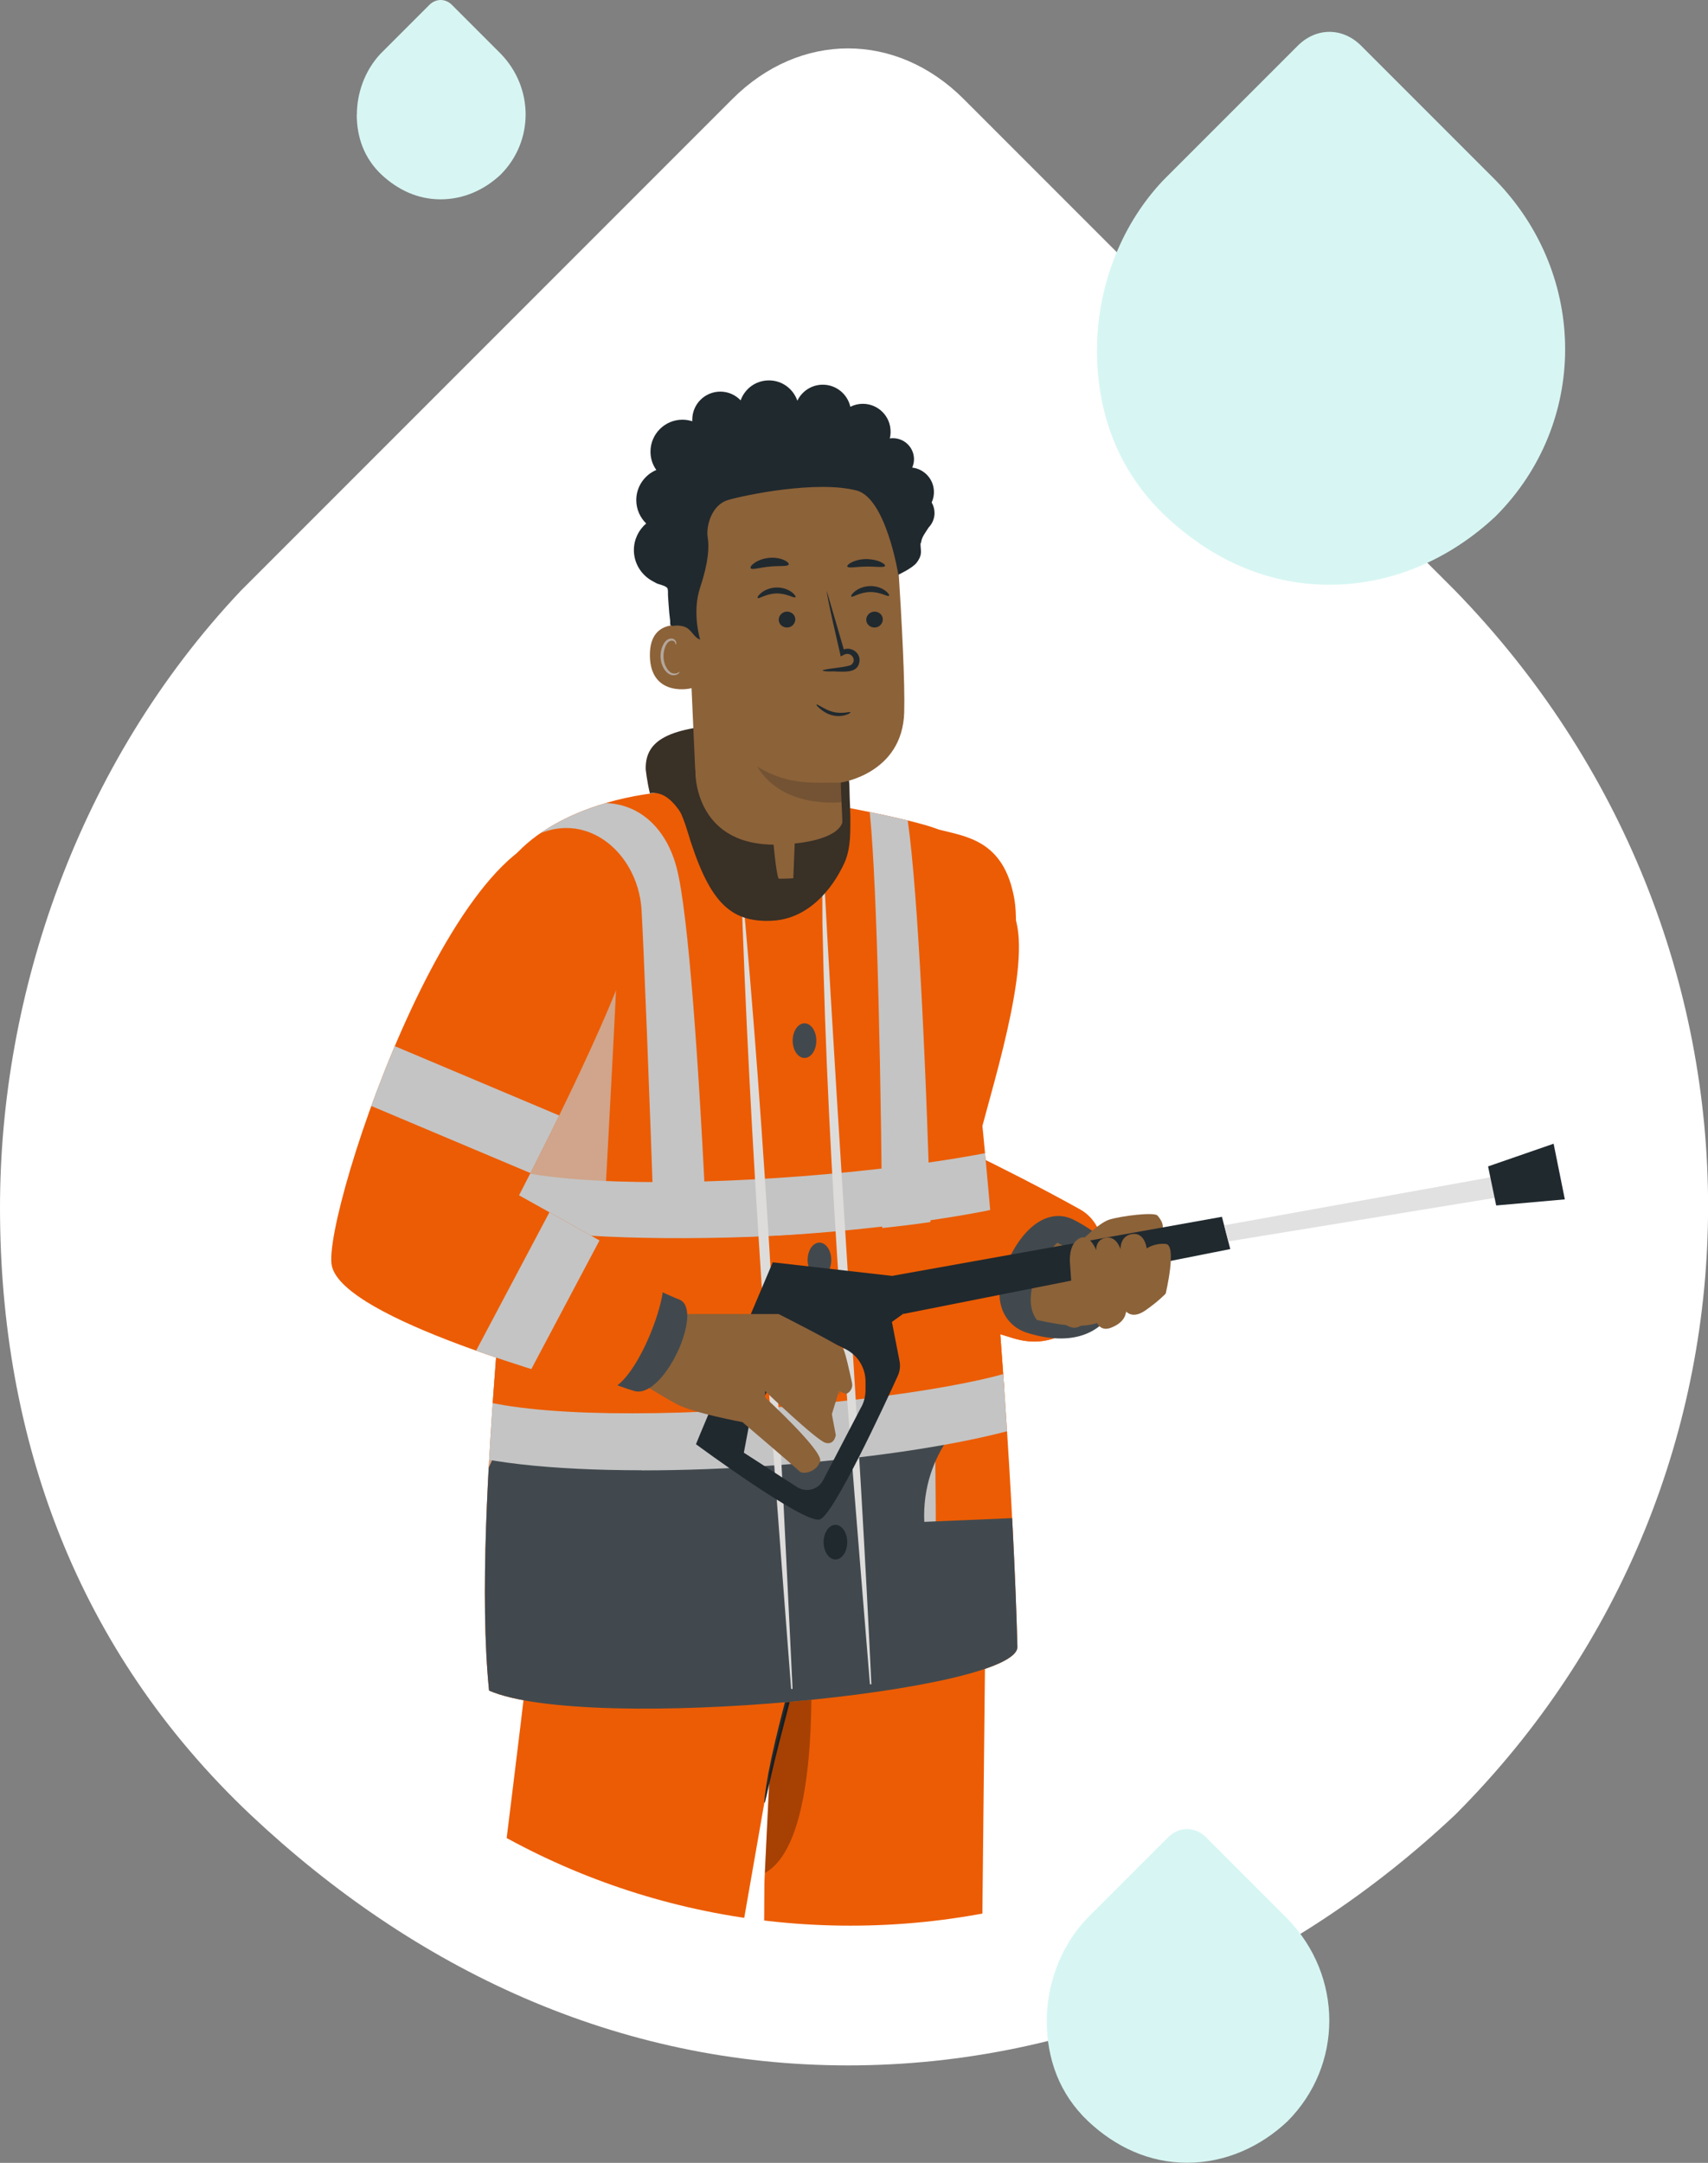
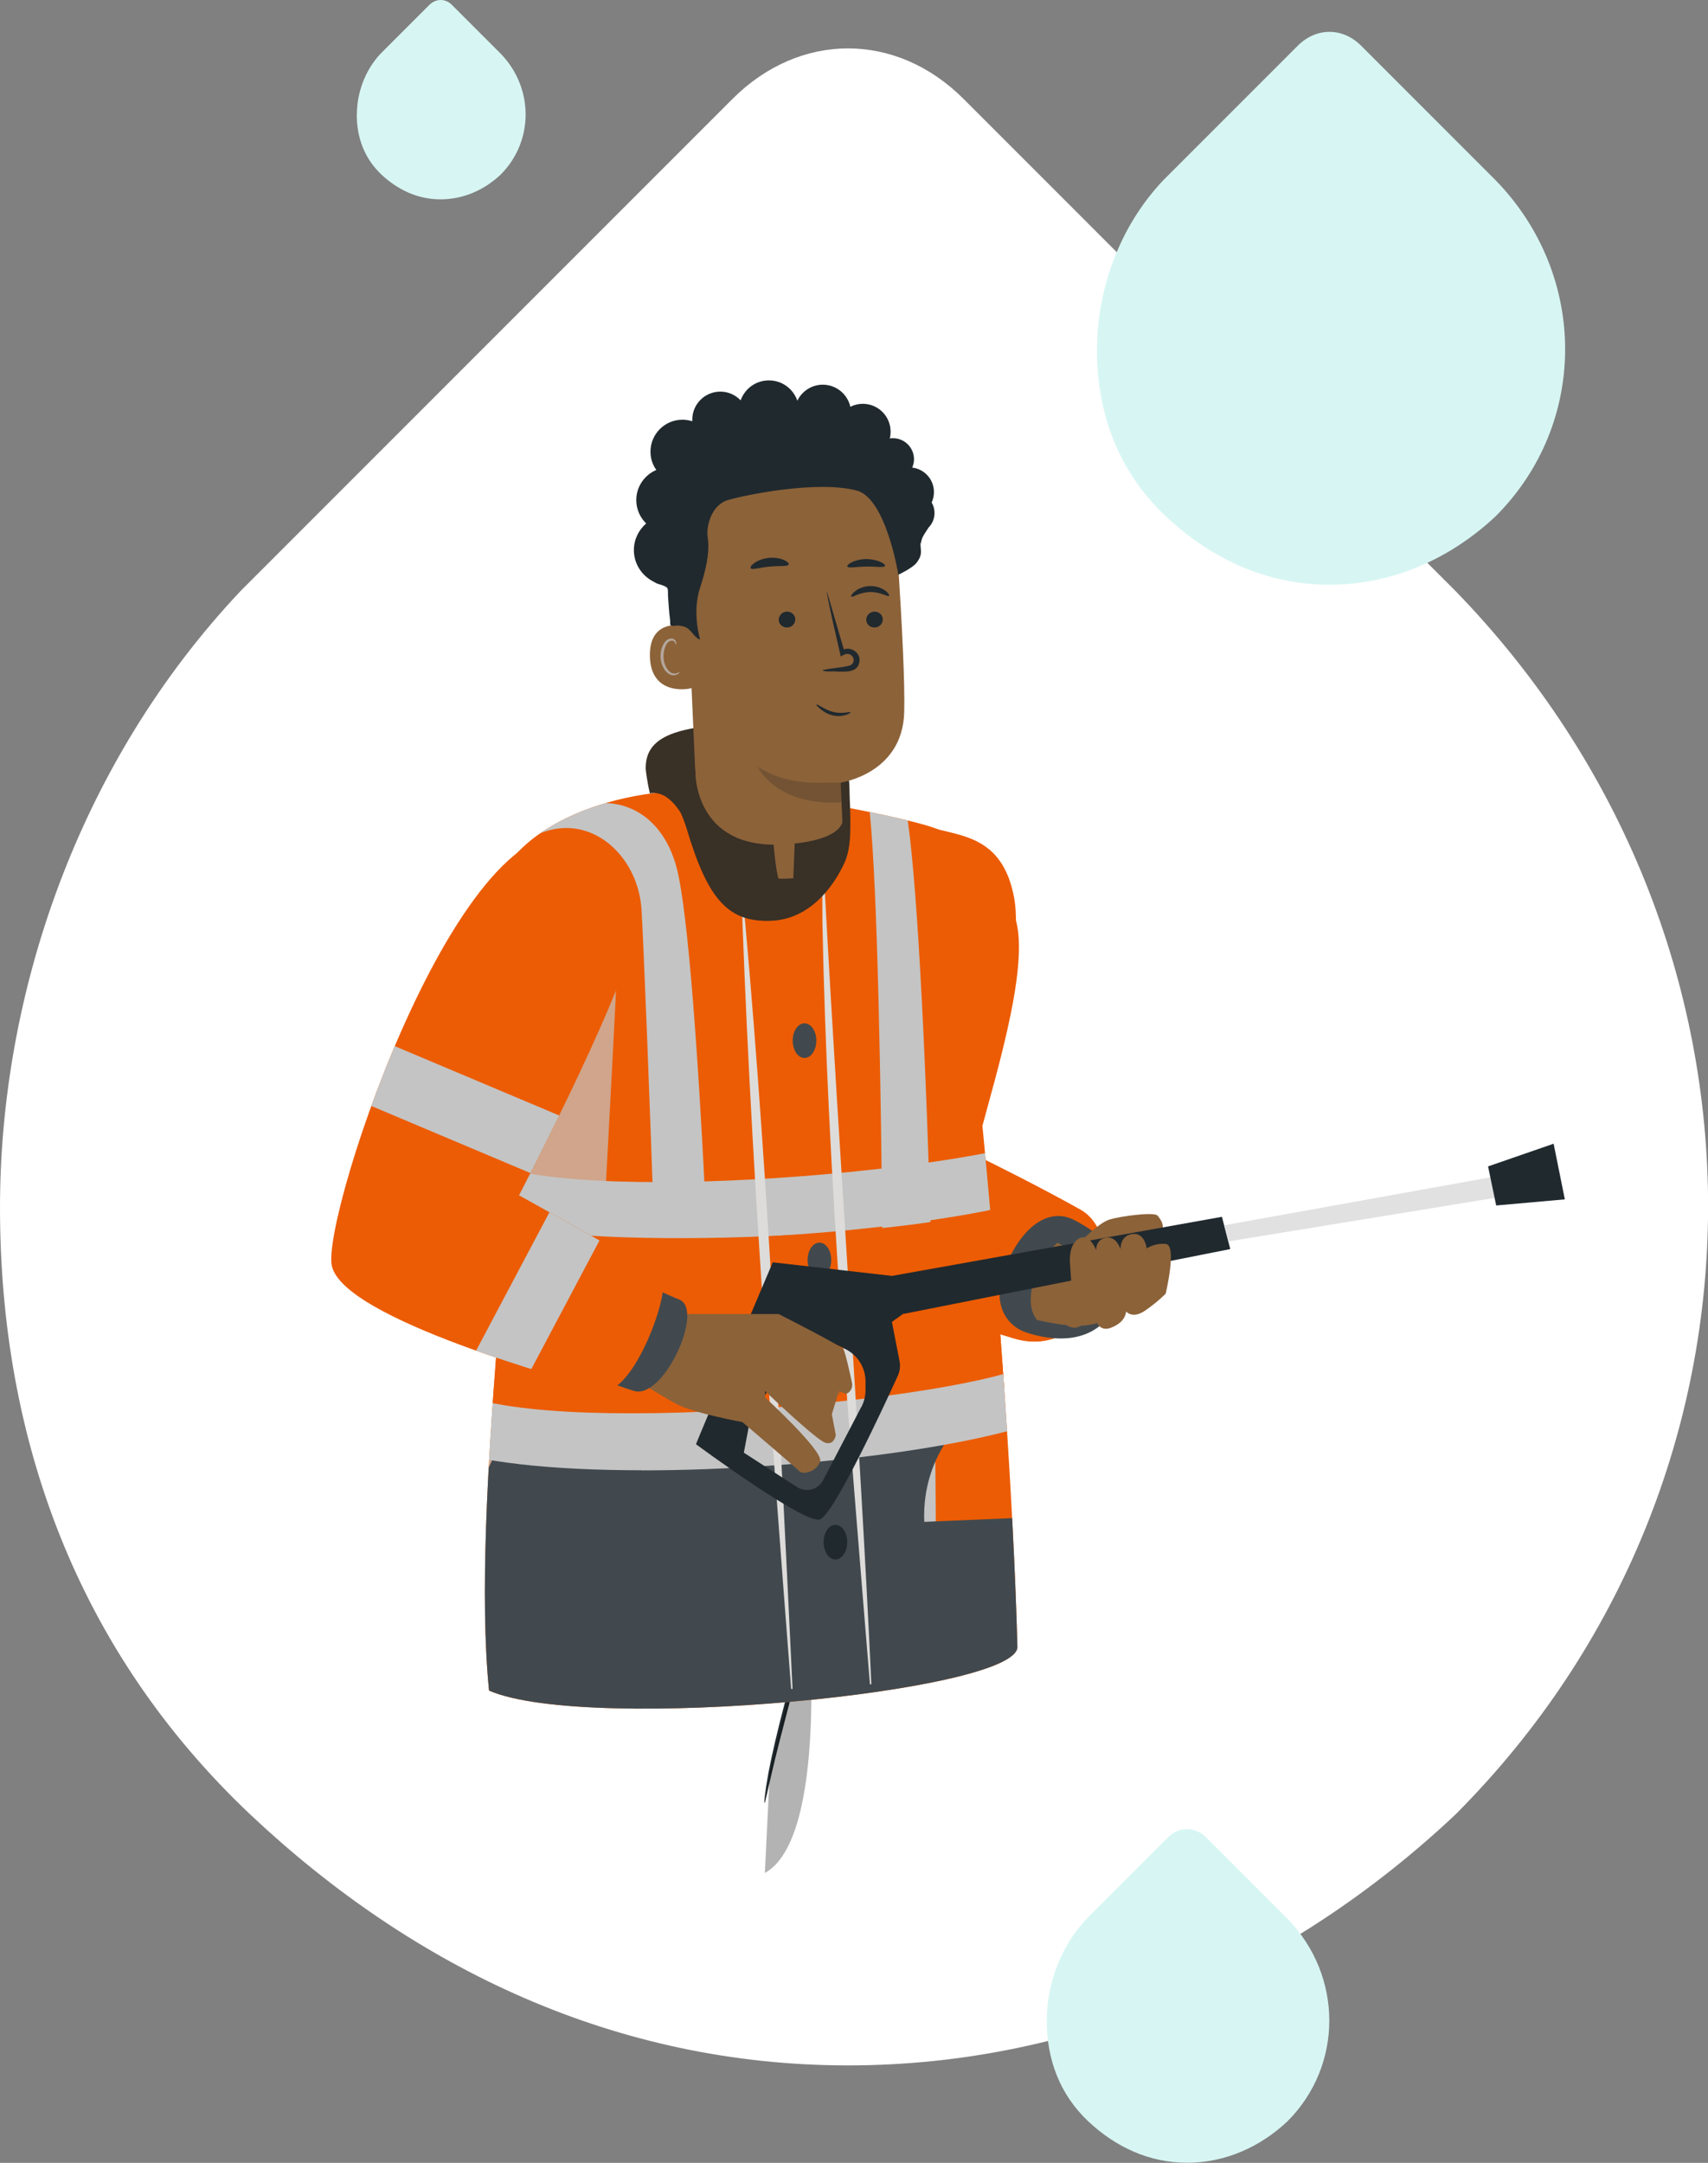
<svg xmlns="http://www.w3.org/2000/svg" viewBox="0 0 143.05 181.09">
  <rect x="0" y="0" width="143.05" height="181.09" fill="#808080" stroke="none" />
  <defs>
    <style>
      .cls-1 {
        fill: none;
      }

      .cls-2 {
        fill: #fff;
      }

      .cls-2, .cls-3 {
        fill-rule: evenodd;
      }

      .cls-4, .cls-5, .cls-6, .cls-7 {
        mix-blend-mode: multiply;
      }

      .cls-4, .cls-8 {
        opacity: .3;
      }

      .cls-5 {
        opacity: .5;
      }

      .cls-6 {
        opacity: .7;
      }

      .cls-9 {
        isolation: isolate;
      }

      .cls-10 {
        fill: #c4c4c4;
      }

      .cls-11 {
        fill: #41494e;
      }

      .cls-12 {
        clip-path: url(#clippath-3);
      }

      .cls-13 {
        clip-path: url(#clippath-2);
      }

      .cls-14 {
        fill: #ffc39f;
      }

      .cls-15 {
        fill: #393026;
      }

      .cls-16 {
        fill: #e1e1e1;
      }

      .cls-17 {
        fill: #8c6239;
      }

      .cls-18 {
        fill: #dddcda;
      }

      .cls-19 {
        fill: #ec5c04;
      }

      .cls-3 {
        fill: #d7f6f3;
      }

      .cls-20 {
        fill: #20292e;
      }

      .cls-21 {
        clip-path: url(#clippath);
      }
    </style>
    <clipPath id="clippath">
      <path class="cls-1" d="M95.64,46.24v-17.3h-48.85v17.31c-21,9.36-35.65,30.41-35.65,54.89,0,33.18,26.9,60.09,60.09,60.09s60.09-26.9,60.09-60.09c0-24.49-14.66-45.54-35.67-54.9Z" />
    </clipPath>
    <clipPath id="clippath-2">
      <path class="cls-19" d="M63.55,66.43c-11.49-1.41-18.93,2.55-21.22,6.25,0,0-.88,19.02.26,21.4,1.14,2.38-3.21,31.79-1.63,47.47,8.37,3.61,44.52.09,44.25-3.7-.62-23.69-4.76-67.64-6.69-68.43-1.94-.79-9.95-2.38-14.97-2.99Z" />
    </clipPath>
    <clipPath id="clippath-3">
      <path class="cls-19" d="M49.46,70.31c2.62,1.38,4.58,4.1,3.57,8.41-1.3,5.52-9.56,21.36-9.56,21.36,0,0,10.83,6.01,11.89,6.8s-2.38,10.28-5.02,9.49-21.58-5.9-22.55-10.39c-.9-4.18,11.36-41.1,21.66-35.67Z" />
    </clipPath>
  </defs>
  <g class="cls-9">
    <g id="Calque_2" data-name="Calque 2">
      <g id="svg93">
        <g>
          <path class="cls-2" d="M0,101.1c0-17.76,6.46-37.12,20.18-51.65L61.34,8.29c5.65-5.65,13.72-5.65,19.37,0l41.16,41.16c28.25,29.05,28.25,74.25,0,102.5-13.72,12.91-31.48,20.98-50.84,20.98s-36.32-8.07-50.04-20.98C6.46,138.23,0,120.47,0,101.1Z" />
          <path class="cls-3" d="M87.67,169.2c0-2.94,1.07-6.14,3.34-8.55l6.81-6.81c.93-.93,2.27-.93,3.2,0l6.81,6.81c4.67,4.81,4.67,12.28,0,16.96-2.27,2.14-5.21,3.47-8.41,3.47s-6.01-1.34-8.28-3.47c-2.4-2.27-3.47-5.21-3.47-8.41Z" />
          <path class="cls-3" d="M91.88,29.27c0-4.87,1.77-10.18,5.53-14.16l11.28-11.28c1.55-1.55,3.76-1.55,5.31,0l11.28,11.28c7.74,7.96,7.74,20.35,0,28.1-3.76,3.54-8.63,5.75-13.94,5.75s-9.96-2.21-13.72-5.75c-3.98-3.76-5.75-8.63-5.75-13.94Z" />
          <path class="cls-3" d="M29.89,9.59c0-1.75.64-3.67,1.99-5.1L35.95.42c.56-.56,1.36-.56,1.91,0l4.07,4.07c2.79,2.87,2.79,7.34,0,10.13-1.36,1.28-3.11,2.07-5.03,2.07s-3.59-.8-4.95-2.07c-1.44-1.36-2.07-3.11-2.07-5.03Z" />
          <g class="cls-21">
            <g>
              <g>
                <path class="cls-19" d="M76.49,70.04c3.18.85,7.84,2.64,8.72,7.57s-2.91,15.76-3.52,19.11c1.67.79,5.59,2.77,8.76,4.54,4.4,2.45,1.28,12.85-5.55,10.79-3.58-1.08-7-2.29-8.85-2.99,0,0-7.59-41.16.44-39.01Z" />
                <path class="cls-19" d="M78.52,69.43c2.38.62,5.55.88,6.43,5.81.88,4.93-2.64,18.14-3.26,21.49,1.67.79,5.59,2.77,8.76,4.54,4.4,2.45,1.28,12.85-5.55,10.79-3.58-1.08-7-2.29-8.85-2.99,0,0-5.58-41.72,2.47-39.63Z" />
                <path class="cls-11" d="M85.96,111.57c3.81,1.22,6.33.08,7.44-2.2,1.03-2.11,1.28-4.76-3.43-7.22-1.92-1-4.14.22-5.64,3.61-1.56,3.52.16,5.34,1.63,5.81Z" />
                <path class="cls-17" d="M73.76,106.06s2.56,1.08,5.78,2.24c-.12-1-.2-7.4-.24-11.64l-5.54,9.4ZM93.49,106.69l-4.93-2.64c-1.66,1.48-3.02,4.84-1.71,6.47,1.13.25,2.17.43,3.03.47,5.11.26,3.61-4.31,3.61-4.31Z" />
                <g>
-                   <path class="cls-14" d="M53.36,79.95c-.07-.01.07-.74,0-1.92-.06-1.17-.4-2.8-1.32-4.34-.92-1.54-2.2-2.6-3.21-3.21-1.01-.62-1.72-.84-1.7-.9,0-.02.19,0,.52.1.32.1.78.28,1.32.56,1.07.56,2.44,1.64,3.4,3.25.96,1.61,1.27,3.32,1.27,4.53,0,.61-.06,1.09-.12,1.43-.07.33-.13.51-.15.5Z" />
                  <path class="cls-20" d="M53.36,79.95c-.07-.01.07-.74,0-1.92-.06-1.17-.4-2.8-1.32-4.34-.92-1.54-2.2-2.6-3.21-3.21-1.01-.62-1.72-.84-1.7-.9,0-.02.19,0,.52.1.32.1.78.28,1.32.56,1.07.56,2.44,1.64,3.4,3.25.96,1.61,1.27,3.32,1.27,4.53,0,.61-.06,1.09-.12,1.43-.07.33-.13.51-.15.5Z" />
                </g>
                <g>
-                   <path class="cls-19" d="M60.43,88.6l19.88-.83,1.35,28.21.92,15.38-.92,87.63h-16.09l-1.67-40.7.12-20.69.44-9.2-6.12,35.01-4.59,37.32-18.43-1.92s2.85-31.99,3.76-38.52c.91-6.53,5.22-41.19,5.22-41.95s1.82-19.29,1.82-19.29l.2-3.57s8.46-2.36,10.73-7.07c2.28-4.71,3.36-19.83,3.36-19.83Z" />
                  <path class="cls-19" d="M61.52,79.44c-4.45-8.43-8-11.79-8-11.79l-3.06.74c3.61.2,10.48,20.59,10.48,20.59l4.28-.14s.1-2.21-3.7-9.4Z" />
                  <path class="cls-19" d="M77.67,70.9l-2.89-1.17.08.42c0,.34,1.71,18.83,1.71,18.83l2.79-.69-1.69-17.39Z" />
                  <path class="cls-20" d="M54.17,122.2s.18.58.04,1.52c-.12.93-.59,2.24-1.61,3.31-1.02,1.07-2.3,1.6-3.22,1.77-.94.18-1.53.07-1.52.03,0-.06.58-.06,1.46-.3.87-.23,2.06-.77,3.01-1.77.95-1,1.43-2.21,1.62-3.09.19-.89.16-1.47.22-1.47Z" />
                  <path class="cls-20" d="M67.87,134.05c.05,0,.03.99-.3,2.53-.31,1.54-.84,3.65-1.44,5.96-.61,2.32-1.15,4.41-1.5,5.94-.36,1.52-.54,2.48-.6,2.47-.03,0-.01-.25.04-.68.05-.44.15-1.07.29-1.84.29-1.55.79-3.66,1.4-5.98.61-2.32,1.18-4.4,1.55-5.92.39-1.52.51-2.47.56-2.47Z" />
                  <g class="cls-8">
                    <path d="M67.72,135.16c-.03.19,1.68,18.73-3.66,21.66l.41-8.41,3.25-13.25Z" />
                  </g>
                </g>
                <g>
                  <path class="cls-19" d="M63.55,66.43c-11.49-1.41-18.93,2.55-21.22,6.25,0,0-.88,19.02.26,21.4,1.14,2.38-3.21,31.79-1.63,47.47,8.37,3.61,44.52.09,44.25-3.7-.62-23.69-4.76-67.64-6.69-68.43-1.94-.79-9.95-2.38-14.97-2.99Z" />
                  <g class="cls-13">
                    <g class="cls-6">
                      <path class="cls-10" d="M48.62,138.39c.09-3.17,3.21-57.42,3.13-59.53s-7.88-3.43-7.88-3.43c0,0-7.18,59.27-5.15,60.5s9.91,2.47,9.91,2.47Z" />
                    </g>
                    <path class="cls-10" d="M46.51,68.42c4.58-2.64,8.88-.72,10.17,4.27,1.94,7.49,3.61,51.08,3.43,66.76l-4.49,2.64c.18-15.68-1.58-60.77-1.89-65.92-.31-5.15-5.46-9.25-10.48-5.2" />
                    <path class="cls-10" d="M75.7,66.87c1.81,7.52,3.03,55.19,2.59,70.86l-4.54,2.57c.44-15.67.24-66.41-1.13-74.01" />
                    <path class="cls-10" d="M56.04,103.74c-7.39,0-13.93-.63-17.37-2.11l1.89-4.38c9.19,3.97,45.55.26,48.82-2.86-.09.09-.35.46-.31,1.03l4.76-.33c.06.87-.2,2.14-1.78,3.26-4.3,3.04-21.73,5.4-36.01,5.4Z" />
                    <path class="cls-19" d="M58.13,118.76c-10.06,0-19.49-.98-24.06-3.11l6.36-13.69c6.53,3.03,38.23,1.65,43.97-1.2-.92.46-2.89,2.5-2.76,5.6l15.08-.64c.13,3.06-1.38,5.87-4.15,7.72-5.08,3.4-20.39,5.31-34.44,5.31Z" />
                    <path class="cls-11" d="M57.52,144.39c-9.05,0-18.93-.77-24.93-3.56l10.38-22.34-.1-.04c6.29,2.44,34.13,1.21,40.14-1.19-1.86.74-5.84,4.33-5.6,10.16l24.61-1.04c.2,4.69-2.15,9.13-6.27,11.89-4.96,3.31-15.26,5.32-30.63,5.96-2.38.1-4.96.17-7.6.17Z" />
                    <path class="cls-10" d="M53.75,123.1c-7.39,0-13.93-.63-17.37-2.11l1.89-4.38c9.19,3.97,45.55.26,48.83-2.86-.09.09-.35.46-.31,1.03l4.76-.33c.06.87-.2,2.14-1.78,3.26-4.3,3.04-21.73,5.4-36.01,5.4Z" />
                  </g>
                </g>
                <path class="cls-15" d="M54.08,64.41c-.05-2.39,1.8-3.59,7.79-3.79,5.74-.19,9.23,2.59,9.27,5.17.02,1.65.11,1.83.07,3.9-.06,3.03-1.34,4.04-2.49,4.14-.62.05-6.48.85-9.45-1.32-.68-.5-2.14-6.63-4.84-6.08-.26-1.1-.35-2.03-.35-2.03Z" />
                <g class="cls-7">
                  <path class="cls-18" d="M62.05,73.3c2.12,22.31,3.26,45.75,4.33,68.11,0,0-.12,0-.12,0-1.71-22.19-3.52-46.01-4.21-68.12h0Z" />
                </g>
                <g class="cls-7">
                  <path class="cls-18" d="M68.8,73.22v-.07s-.04,0,.06-.09c.1,0,.08.07.08.06.08.54.13,1.47.17,2.02,1.14,21.19,2.89,44.68,3.87,65.88,0,0-.12,0-.12,0-1.73-21.21-3.56-42.46-3.98-63.75,0-1.09,0-2.91-.05-3.99,0,0-.01-.13-.01-.13h0s-.02.02.07.02c.08-.08.02-.02.04-.02,0,0,0,.06,0,.06,0,0-.12,0-.12,0h0Z" />
                </g>
                <ellipse class="cls-11" cx="67.38" cy="87.13" rx=".99" ry="1.45" />
                <ellipse class="cls-11" cx="68.63" cy="105.49" rx=".99" ry="1.45" />
                <ellipse class="cls-20" cx="69.97" cy="129.12" rx=".99" ry="1.45" />
                <g>
                  <path class="cls-20" d="M75.62,110.02l-.53-3.15-10.37-1.18s-6.3,14.84-6.43,15.23c0,0,9.06,6.7,10.37,6.3,1.14-.34,5.41-9.56,6.53-12.02.18-.39.23-.82.15-1.24l-.64-3.28.92-.66ZM72.14,117.79l-3.2,6.14c-.41.8-1.42,1.06-2.18.58l-4.46-2.88.4-2.12,4.25-8.26,3.18,1.38.61.29c1.07.5,1.75,1.57,1.75,2.75v.72c0,.49-.12.97-.34,1.4Z" />
                  <path class="cls-17" d="M56.64,110.02h8.57s5.21,2.63,5.43,2.96c.15.23.52,1.86.72,2.81.08.39-.13.78-.5.92l-.6-.23-.59,1.93.33,1.74s-.11.87-.87.65c-.76-.22-5.05-4.33-5.05-4.33v.53s4.83,4.45,4.61,5.32-1.4,1.19-1.73.87c-.33-.33-4.78-4.12-4.78-4.12,0,0-4.12-.76-5.53-1.52-1.41-.76-4.34-2.6-4.34-2.6l4.34-4.91Z" />
                  <g class="cls-5">
-                     <path class="cls-17" d="M65.14,114.16s.4-.04.92.28c.52.32,1.08.89,1.69,1.53,1.21,1.29,2.02,2.47,1.94,2.53-.09.07-1.02-1-2.22-2.27-.6-.63-1.13-1.23-1.56-1.57-.43-.35-.77-.45-.76-.5Z" />
+                     <path class="cls-17" d="M65.14,114.16s.4-.04.92.28Z" />
                  </g>
                  <g class="cls-5">
                    <path class="cls-17" d="M66.43,112.26s.36.05.88.31c.51.26,1.19.69,1.8,1.35.61.66.96,1.41,1.12,1.97.15.56.14.92.1.93-.12.03-.33-1.4-1.5-2.64-1.15-1.22-2.46-1.8-2.39-1.92Z" />
                  </g>
                  <g>
                    <path class="cls-11" d="M44.85,103.25s10.85,5.12,12.02,5.55c2.18.79-1.28,8.41-3.76,7.66s-8.73-3.11-9.64-7.33" />
                    <g>
                      <path class="cls-19" d="M49.46,70.31c2.62,1.38,4.58,4.1,3.57,8.41-1.3,5.52-9.56,21.36-9.56,21.36,0,0,10.83,6.01,11.89,6.8s-2.38,10.28-5.02,9.49-21.58-5.9-22.55-10.39c-.9-4.18,11.36-41.1,21.66-35.67Z" />
                      <g class="cls-12">
                        <rect class="cls-10" x="26.87" y="89.81" width="21.84" height="5.38" transform="translate(38.91 -7.41) rotate(22.86)" />
                        <polygon class="cls-10" points="50.86 102.63 40.63 121.93 36.56 119.34 46.79 100.04 50.86 102.63" />
                      </g>
                    </g>
                  </g>
                </g>
                <path class="cls-17" d="M89.75,104.7s2.11-2.26,3.14-2.58c1.03-.32,3.8-.66,4.06-.34.26.32.75.93.16,1.6-.03.04-.07.08-.11.11-.37.35-.93.39-1.38.16h0s-5.86,1.05-5.86,1.05Z" />
                <polygon class="cls-20" points="102.34 101.88 74.69 106.83 75.62 110.02 103.04 104.58 102.34 101.88" />
                <polygon class="cls-16" points="102.53 102.59 125.34 98.48 125.65 100.22 102.88 103.94 102.53 102.59" />
                <polygon class="cls-20" points="131.06 100.42 125.31 100.93 124.63 97.66 130.12 95.76 131.06 100.42" />
                <g>
                  <path class="cls-17" d="M87.19,108.31s1.74,3.33,3.1,2.8c1.36-.53,1.29-1.37,1.29-1.37,0,0,.12,1.94,1.46,1.43,1.34-.51,1.26-1.39,1.26-1.39,0,0,.51.72,1.64-.07s1.69-1.4,1.69-1.4c0,0,.98-4.09,0-4.16-.98-.08-1.59.38-1.59.38,0,0-.15-1.36-1.21-1.21-1.06.15-.98,1.29-.98,1.29,0,0-.32-1.14-1.22-.98-.9.16-.82,1.05-.82,1.05,0,0-.54-1.48-1.44-.98-.9.5-.76,2-.76,2l.14,2.05-2.56.57Z" />
                  <g class="cls-5">
                    <path class="cls-17" d="M91.79,104.81c.09-.04.56,1.49.51,2.93.02,2.17-.29,2.77-.37,2.73-.05-.02.05-1.48.02-2.91s-.21-2.74-.15-2.75Z" />
                  </g>
                  <g class="cls-5">
                    <path class="cls-17" d="M94.31,109.92c-.11-.02.03-1.23-.11-2.72-.13-1.49-.5-2.65-.39-2.69.09-.04.63,1.11.77,2.66.15,1.54-.17,2.78-.27,2.75Z" />
                  </g>
                  <g class="cls-5">
                    <path class="cls-17" d="M95.94,109.71c-.11-.04.28-1.15.28-2.58.02-1.42-.35-2.54-.24-2.58.08-.05.64,1.07.62,2.58,0,1.51-.58,2.62-.67,2.57Z" />
                  </g>
                </g>
                <path class="cls-17" d="M75.23,47.4c-.32-4.99-4.43-8.89-9.42-8.97h-.5c-5.36.22-8.16,4.9-7.79,10.25l.91,20.36c.15,3.46,1.09,8.52,6.55,8.02,4.71-.79,5.71-5.34,5.56-8.57-.07-1.53-.13-2.81-.12-2.97,0,0,5.16-.72,5.31-5.87.07-2.49-.2-7.62-.5-12.27Z" />
                <g>
                  <path class="cls-17" d="M57.89,52.51c-.09-.04-3.52-1.1-3.46,2.42.06,3.52,3.58,2.74,3.59,2.64,0-.1-.12-5.06-.12-5.06Z" />
                  <g class="cls-6">
                    <path class="cls-10" d="M56.91,56.25s-.06.04-.16.09c-.1.05-.27.08-.46.02-.37-.13-.7-.72-.72-1.35-.01-.32.05-.63.16-.88.1-.26.27-.44.45-.48.19-.05.32.06.36.16.05.1.03.17.05.17,0,0,.07-.06.04-.21-.02-.07-.06-.15-.14-.22-.09-.07-.21-.1-.34-.08-.27.02-.51.28-.63.56-.14.28-.21.63-.2.98.03.71.41,1.37.92,1.51.25.06.45-.02.56-.1.11-.09.12-.17.11-.17Z" />
                  </g>
                </g>
                <path class="cls-20" d="M66.61,51.85c0,.37-.3.68-.68.69-.38.01-.7-.27-.71-.64,0-.37.3-.68.68-.69.38-.01.7.27.71.64Z" />
                <path class="cls-20" d="M73.94,51.85c0,.37-.3.68-.68.69-.38.01-.7-.27-.71-.64,0-.37.3-.68.68-.69.38-.01.7.27.71.64Z" />
                <path class="cls-20" d="M74.44,49.88c-.1.11-.71-.33-1.57-.31-.86.01-1.48.48-1.57.38-.05-.05.05-.24.32-.45.26-.21.72-.42,1.26-.43.54-.01.99.18,1.26.38.27.2.37.39.32.44Z" />
                <path class="cls-20" d="M71.23,59.64c-.02-.09-.69.17-1.48-.04-.39-.1-.71-.29-.95-.42-.24-.14-.4-.22-.42-.18-.02.03.09.16.31.35.22.18.55.42.99.53.44.12.86.07,1.13-.01.28-.08.43-.19.41-.22Z" />
-                 <path class="cls-20" d="M66.6,50c-.1.11-.71-.33-1.57-.31-.86.01-1.48.48-1.57.38-.05-.05.05-.24.32-.45.26-.21.72-.42,1.26-.43.54-.01.99.18,1.26.38.27.2.37.39.32.44Z" />
                <path class="cls-20" d="M66.05,47.26c-.07.2-.77.09-1.59.18-.82.07-1.49.31-1.59.13-.05-.09.07-.27.34-.45.27-.19.69-.36,1.19-.41.49-.05.94.04,1.24.17.3.13.45.29.42.38Z" />
                <path class="cls-20" d="M74.12,47.39c-.08.16-.76.03-1.57.05-.81,0-1.48.16-1.58,0-.04-.08.08-.22.36-.36.27-.14.7-.26,1.19-.27.49,0,.93.1,1.21.23.29.13.43.27.39.35Z" />
                <path class="cls-20" d="M77.14,45.46c.04-.49.38-.88.64-1.3.3-.31.49-.74.49-1.21,0-.32-.09-.62-.24-.88.12-.26.19-.56.19-.87,0-1.06-.79-1.93-1.82-2.05.09-.21.15-.45.15-.7,0-.97-.79-1.76-1.76-1.76-.09,0-.18,0-.27.02.05-.18.07-.37.07-.57,0-1.29-1.04-2.33-2.33-2.33-.37,0-.73.09-1.04.25-.24-1.06-1.18-1.85-2.31-1.85-.94,0-1.75.55-2.13,1.34-.34-.99-1.27-1.7-2.38-1.7s-2.02.7-2.37,1.67c-.43-.45-1.03-.73-1.7-.73-1.3,0-2.35,1.05-2.35,2.35,0,.04,0,.09,0,.13-.26-.08-.53-.13-.82-.13-1.48,0-2.68,1.2-2.68,2.68,0,.57.18,1.1.49,1.53-.98.41-1.68,1.39-1.68,2.52,0,.77.32,1.46.83,1.96-.63.54-1.03,1.34-1.03,2.23,0,1.14.66,2.13,1.61,2.62.09.05.18.1.27.15.22.11.78.2.92.41.09.14.04.51.06.68.02.24.03.49.05.73.03.45.07.9.13,1.35.02.12-.04.29.06.37.08.07.43,0,.54,0,.32.02.65.07.91.28.36.29.6.79,1,.9-.01-.03-.7-2.27,0-4.36.7-2.11.77-3.38.63-4.22s.28-2.67,1.69-3.1c1.41-.42,7.46-1.67,10.79-.8,2.47.65,3.49,7.05,3.49,7.05,0,0,1.14-.53,1.51-.98.2-.25.36-.54.38-.85.02-.27-.05-.54-.03-.82Z" />
                <path class="cls-15" d="M58.23,64.48s-.2,6.19,6.56,6.24c.24,2.56.42,2.85.42,2.85,0,0,3.98.12,4.95-1.39l.43.32s-1.88,4.42-5.95,4.59c-3.58.16-5.32-1.66-7.11-7.64-.17-.57-.39-1.13-.64-1.67-1.11-2.36,1.34-3.31,1.34-3.31Z" />
                <path class="cls-15" d="M66.43,73.82l.13-3.2s3.49-.25,3.99-1.75c.23.22.25.82.25.82,0,0-.2,2.86-1.54,4.12s-2.84,0-2.84,0Z" />
                <g class="cls-4">
                  <path class="cls-15" d="M70.43,65.53l.06,1.63s-4.92.62-7.06-2.97c2.72,1.67,5,1.3,7,1.34Z" />
                </g>
              </g>
              <path class="cls-20" d="M69.25,49.5l1.49,5.11-.29-.12c.73-.51,1.77.18,1.5,1.05-.2.81-1.25.69-1.84.69-.36-.05-1.03.05-1.24-.11.74-.2,1.67-.2,2.36-.42.62-.35.07-1.24-.58-.86,0,0-.24.12-.24.12l-.05-.25s-1.24-5.28-1.1-5.21h0Z" />
            </g>
          </g>
        </g>
      </g>
    </g>
  </g>
</svg>